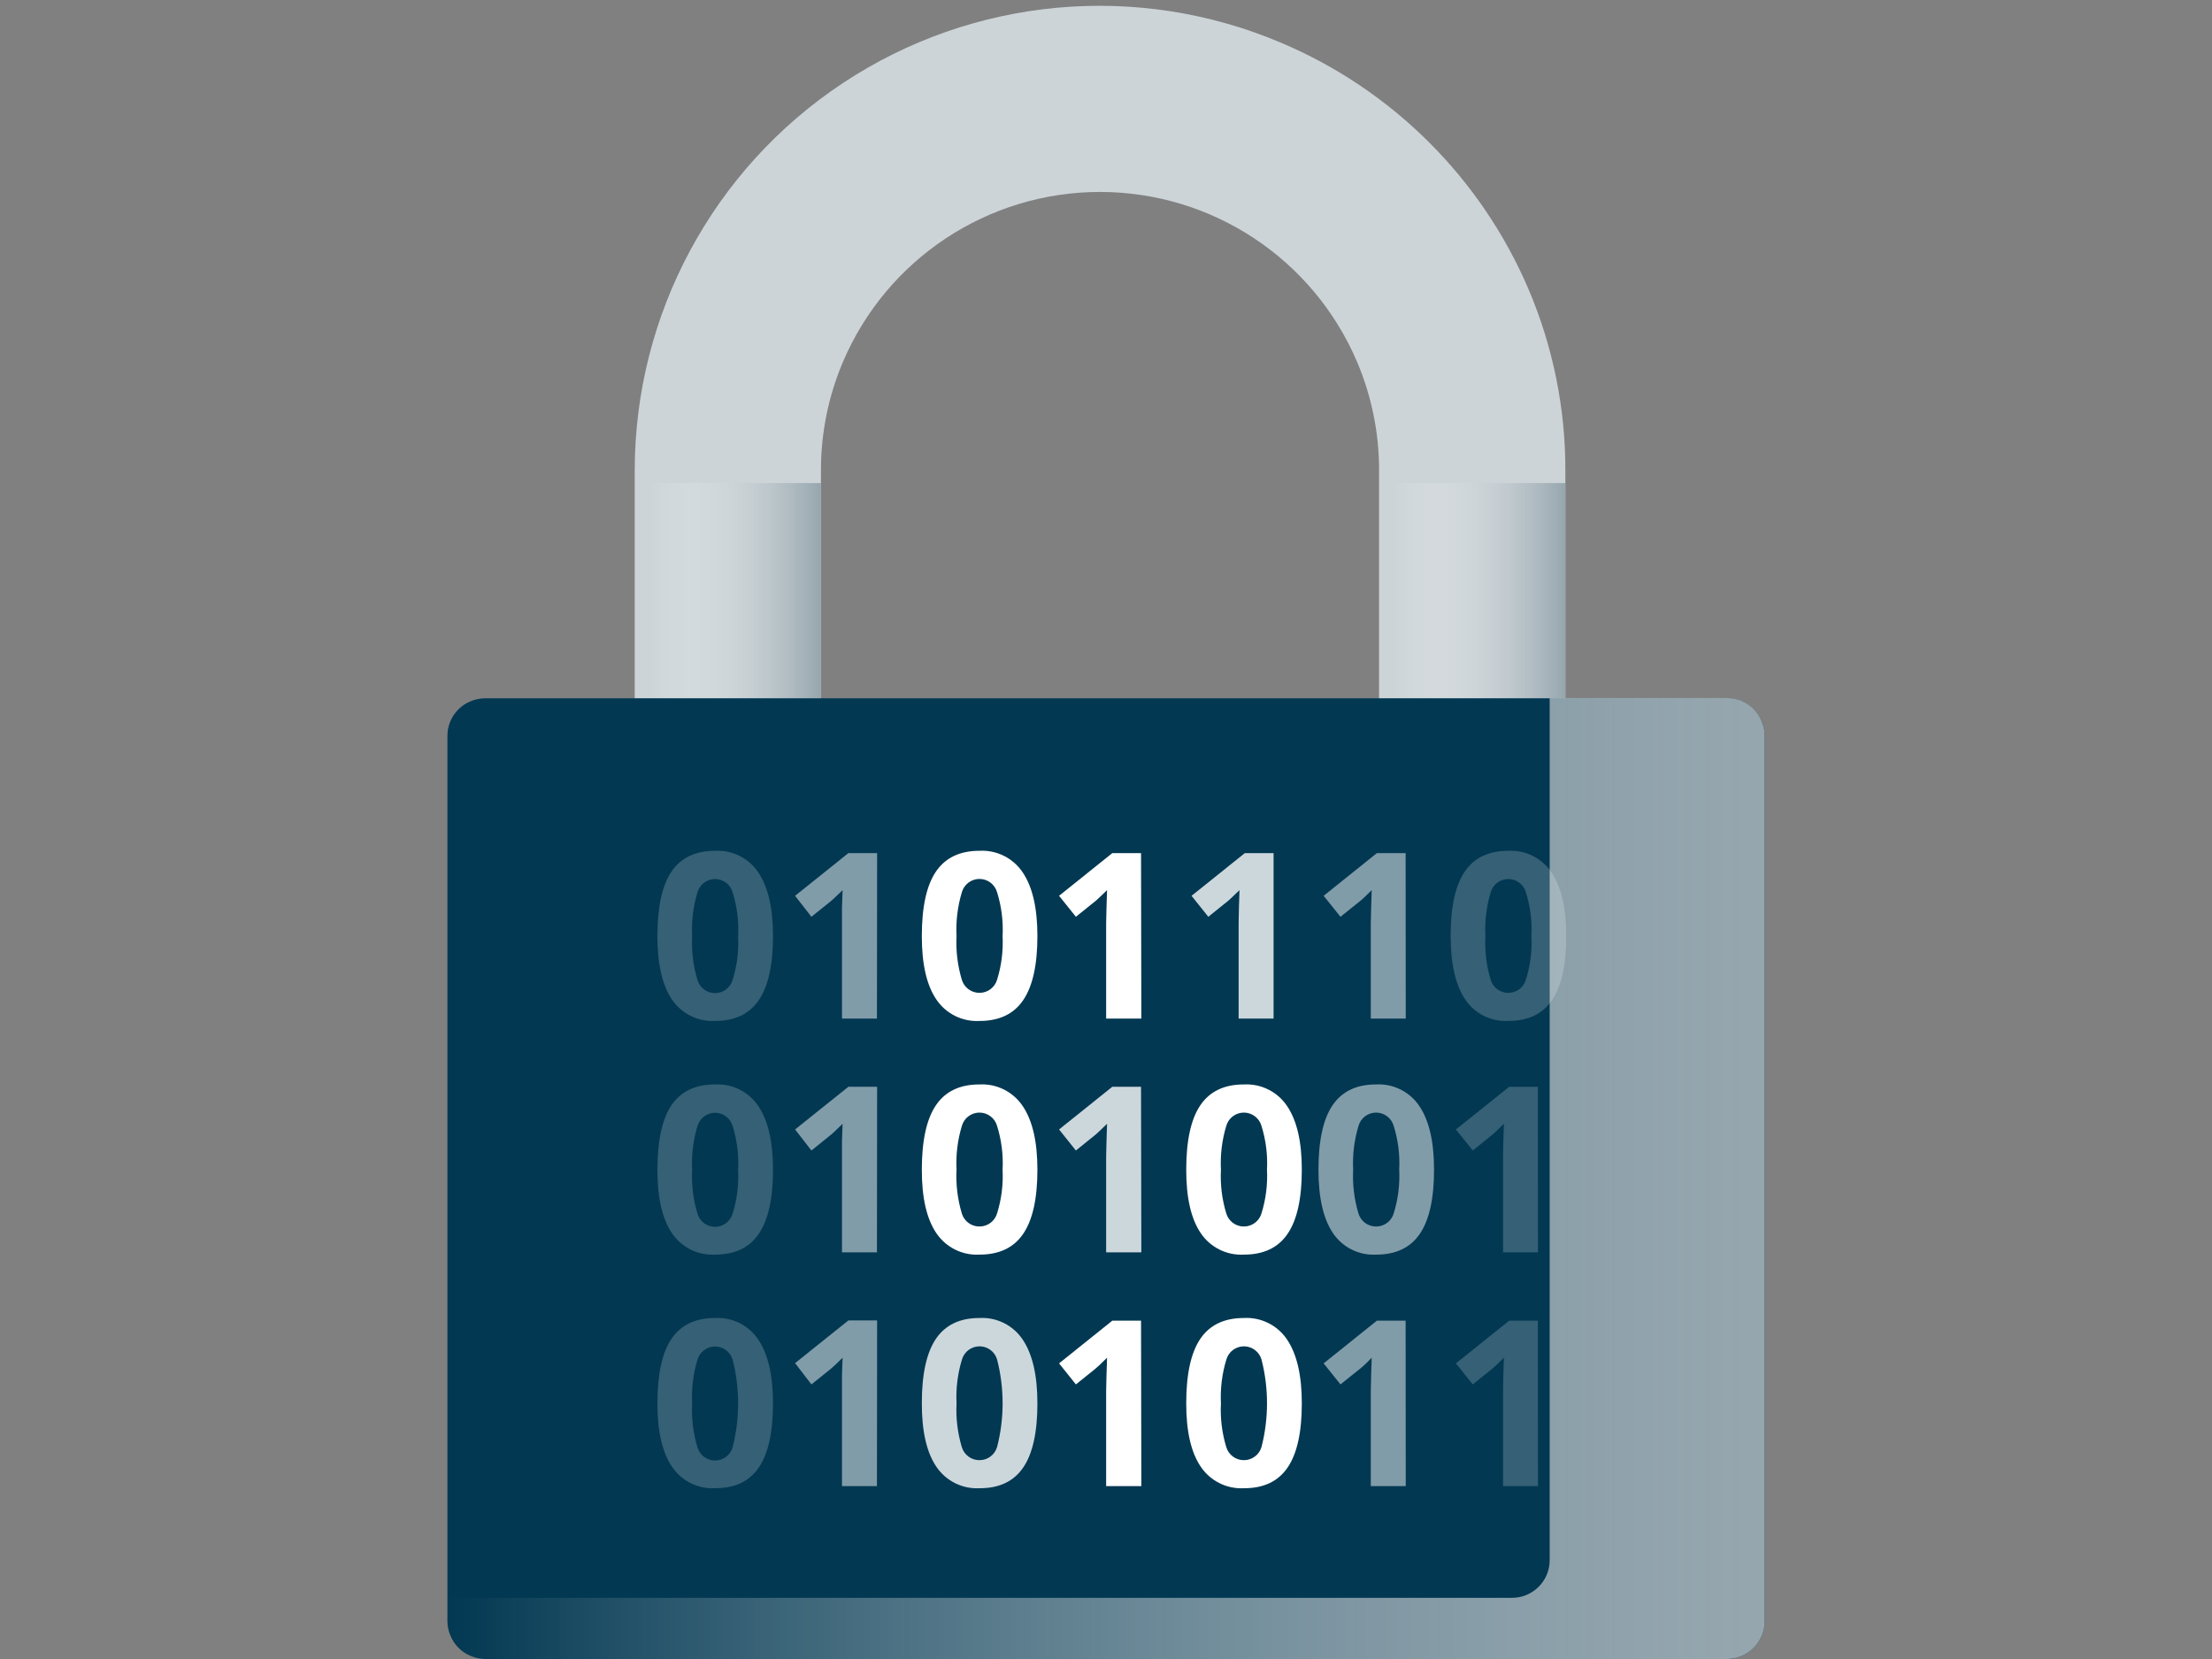
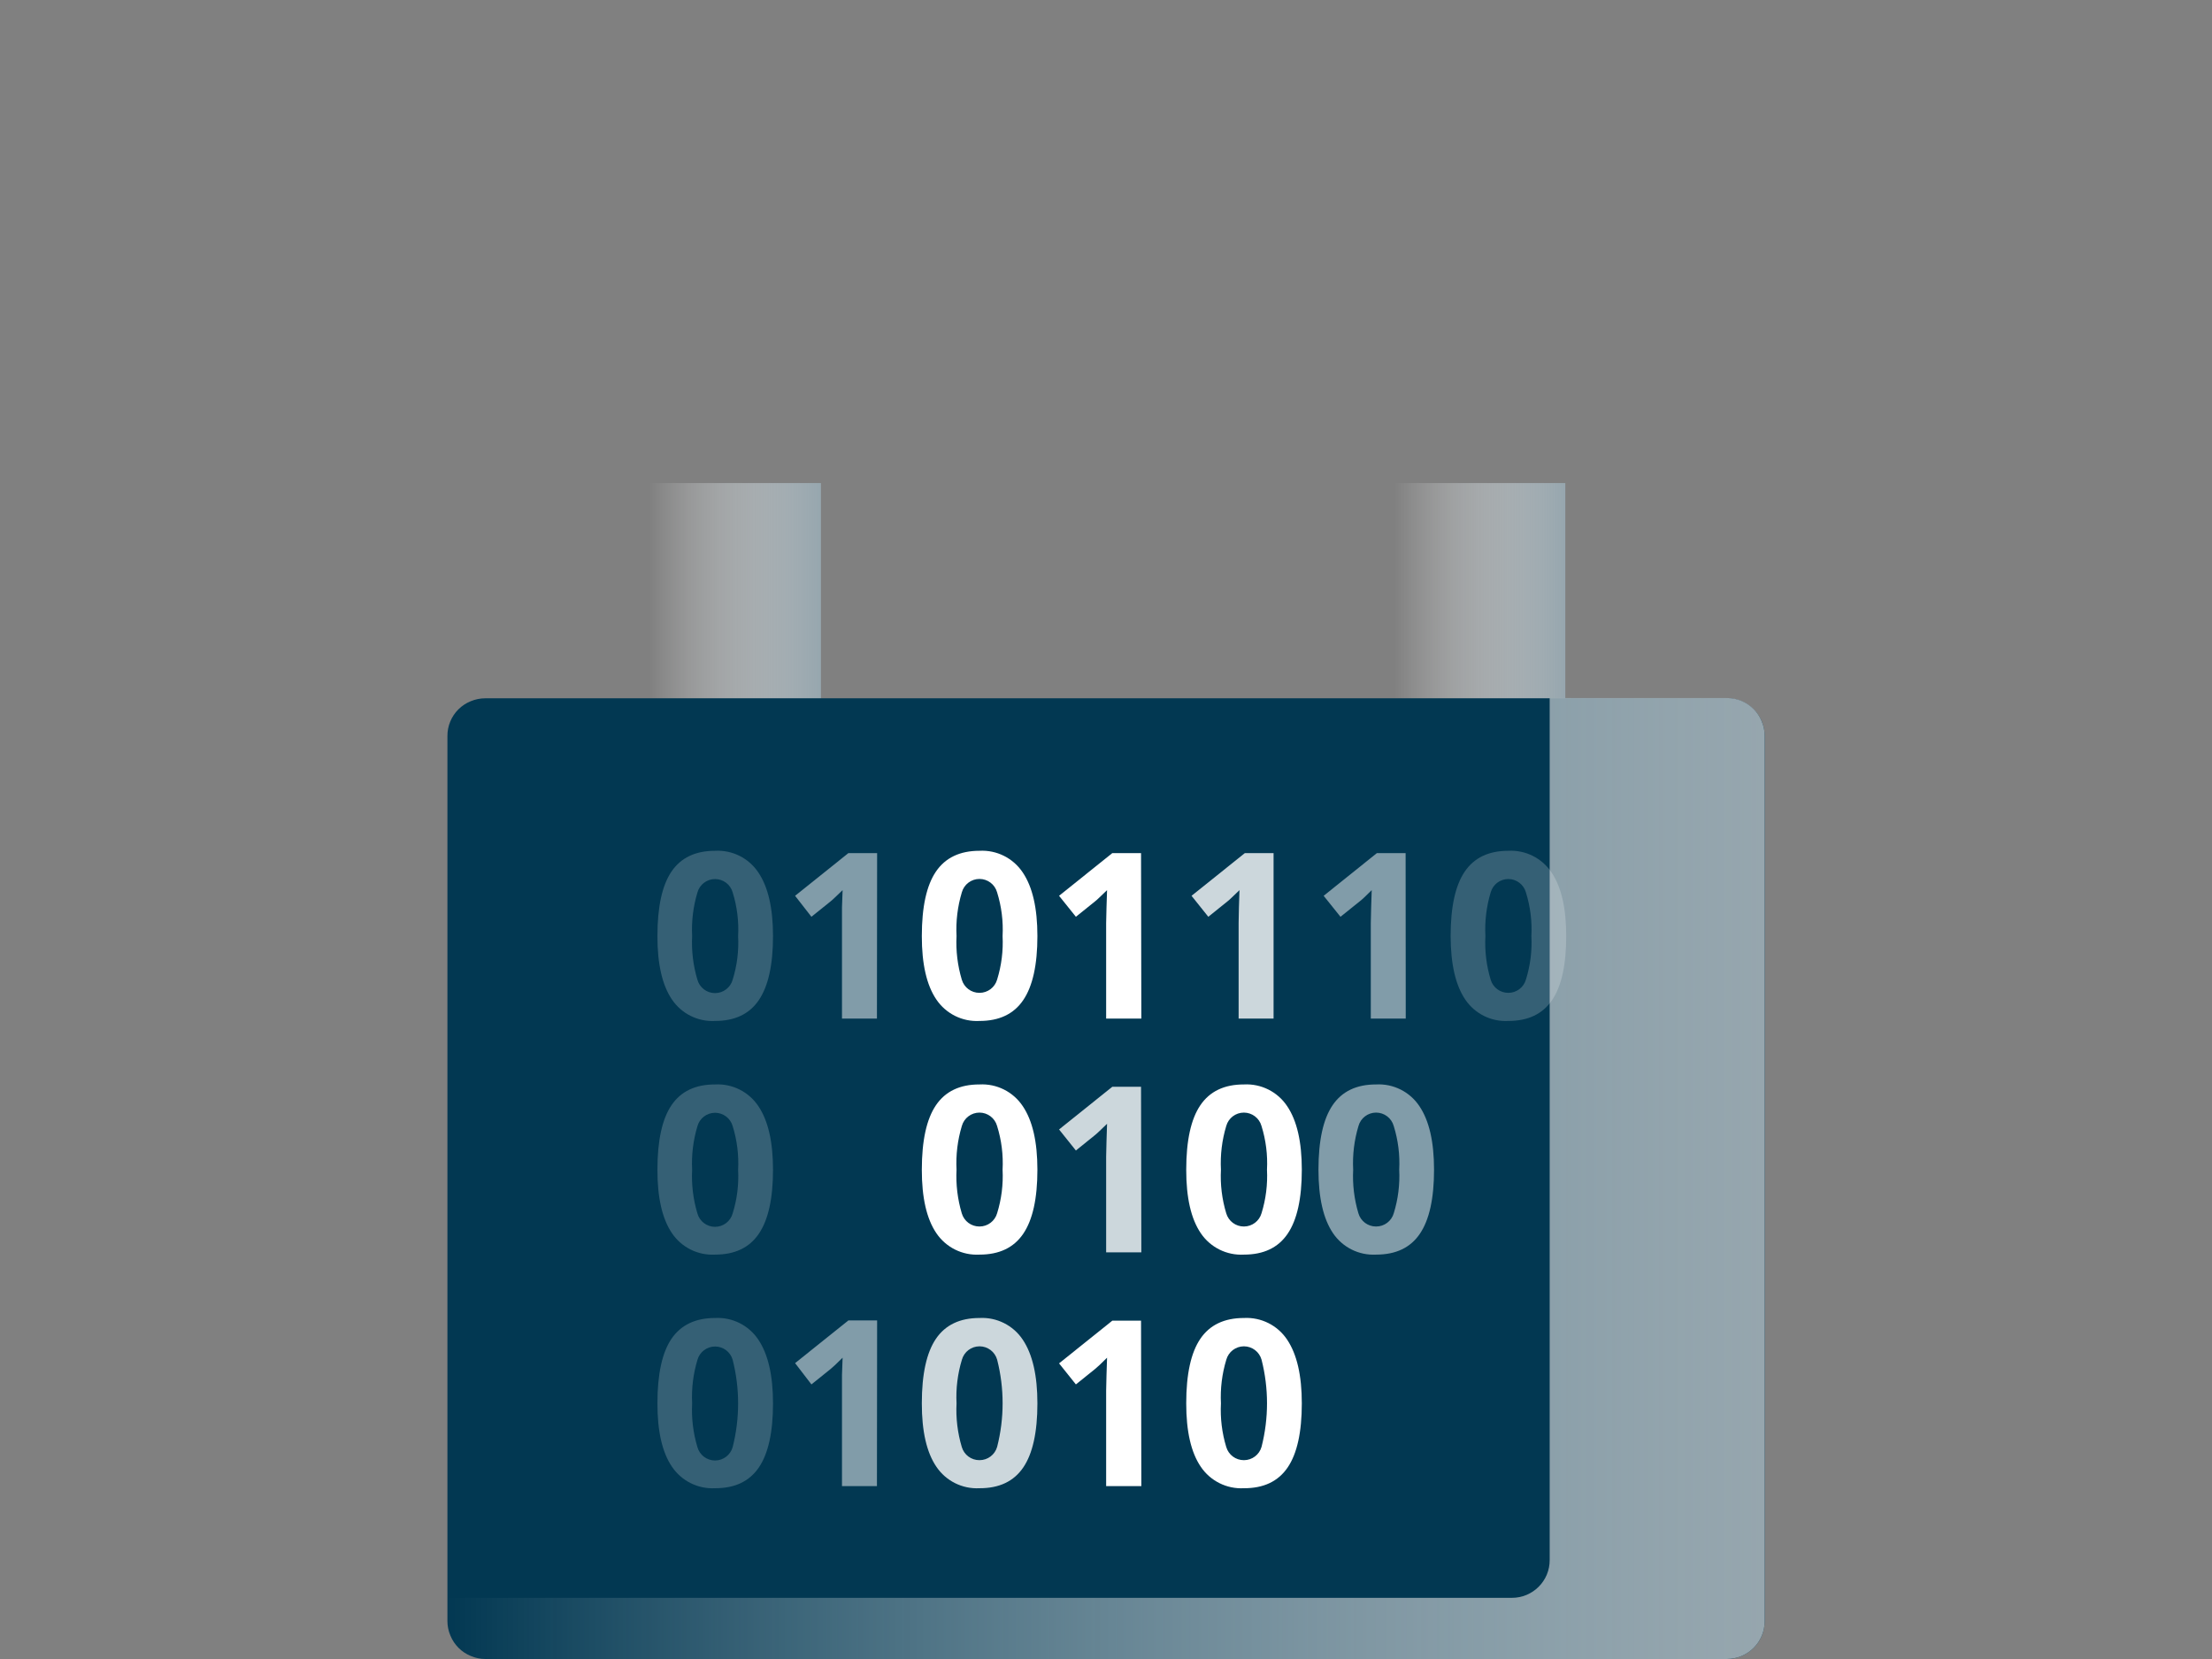
<svg xmlns="http://www.w3.org/2000/svg" width="440px" height="330px" viewBox="0 0 440 330" version="1.1">
  <rect x="0" y="0" width="440" height="330" fill="#808080" stroke="none" />
  <title>Graphic elements / Rich icons / Secure</title>
  <desc>Created with Sketch.</desc>
  <defs>
    <linearGradient x1="0%" y1="50%" x2="100%" y2="50%" id="linearGradient-1">
      <stop stop-color="#FFFFFF" stop-opacity="0" offset="8%" />
      <stop stop-color="#96A6AE" offset="100%" />
    </linearGradient>
    <linearGradient x1="0%" y1="50%" x2="100.033%" y2="50%" id="linearGradient-2">
      <stop stop-color="#FFFFFF" stop-opacity="0" offset="8%" />
      <stop stop-color="#96A6AE" offset="100%" />
    </linearGradient>
    <linearGradient x1="1.62989173e-05%" y1="49.997%" x2="100%" y2="49.997%" id="linearGradient-3">
      <stop stop-color="#FFFFFF" stop-opacity="0" offset="0%" />
      <stop stop-color="#96A6AE" offset="100%" />
    </linearGradient>
  </defs>
  <g id="Graphic-elements-/-Rich-icons-/-Secure" stroke="none" stroke-width="1" fill="none" fill-rule="evenodd">
    <g id="bannerAsset-220" transform="translate(89, 0)" fill-rule="nonzero">
-       <path d="M74.299,139.012 L74.299,93.553 C74.288,86.149 75.774,78.82 78.666,72.006 C87.39,51.496 107.522,38.181 129.81,38.181 C152.098,38.181 172.23,51.496 180.954,72.006 C183.846,78.82 185.332,86.149 185.322,93.553 L185.322,139.012 L222.374,139.012 L222.374,93.553 C222.393,81.214 219.917,68.998 215.094,57.641 C205.657,35.486 187.983,17.864 165.801,8.493 C137.257,-3.612 104.546,-0.603 78.69,16.507 C52.834,33.617 37.276,62.548 37.258,93.553 L37.258,139.012 L74.299,139.012 Z" id="Path" fill="#CDD4D8" />
      <rect id="Rectangle" fill="url(#linearGradient-1)" style="mix-blend-mode: multiply;" x="37.258" y="96.088" width="37.04" height="42.924" />
      <rect id="Rectangle" fill="url(#linearGradient-2)" style="mix-blend-mode: multiply;" x="185.322" y="96.088" width="37.04" height="42.924" />
      <path d="M259.826,141.087 C258.465,139.719 256.624,138.935 254.694,138.903 L19.242,138.903 L19.157,138.903 L7.522,138.903 C6.518,138.906 5.524,139.108 4.598,139.498 C3.691,139.872 2.867,140.42 2.172,141.111 C1.479,141.806 0.931,142.631 0.558,143.538 C0.185,144.442 -0.005,145.411 -0,146.389 L-0,322.429 C-0.003,323.434 0.199,324.429 0.594,325.353 C0.967,326.261 1.515,327.085 2.208,327.78 C2.9,328.476 3.725,329.025 4.635,329.393 C5.546,329.788 6.528,329.995 7.522,330 L254.5,330 C256.497,329.995 258.412,329.202 259.826,327.792 C261.231,326.385 262.022,324.478 262.022,322.49 L262.022,146.389 C262.022,144.401 261.231,142.494 259.826,141.087 L259.826,141.087 Z" id="Path" fill="#023852" />
      <path d="M261.428,143.465 C261.06,142.558 260.515,141.734 259.826,141.039 C258.465,139.67 256.624,138.887 254.694,138.855 L219.256,138.855 L219.256,310.321 C219.258,311.325 219.06,312.319 218.674,313.245 C217.906,315.051 216.466,316.487 214.658,317.249 C213.732,317.636 212.738,317.834 211.734,317.831 L-4.27068325e-05,317.831 L-4.27068325e-05,322.429 C-0.003,323.434 0.199,324.429 0.594,325.353 C0.967,326.261 1.515,327.085 2.208,327.78 C2.9,328.476 3.725,329.025 4.635,329.393 C5.546,329.788 6.528,329.995 7.522,330 L254.5,330 C256.497,329.995 258.412,329.202 259.826,327.792 C261.231,326.385 262.022,324.478 262.022,322.49 L262.022,146.389 C262.026,145.384 261.824,144.389 261.428,143.465 Z" id="Path" fill="url(#linearGradient-3)" style="mix-blend-mode: multiply;" />
      <path d="M64.763,186.195 C64.763,191.93 63.82,196.18 61.936,198.946 C60.055,201.713 57.156,203.083 53.237,203.083 C49.825,203.269 46.567,201.647 44.659,198.813 C42.726,195.966 41.764,191.76 41.772,186.195 C41.772,180.388 42.706,176.109 44.574,173.359 C46.443,170.609 49.33,169.234 53.237,169.234 C56.67,169.046 59.947,170.689 61.851,173.553 C63.792,176.425 64.763,180.639 64.763,186.195 Z M48.675,186.195 C48.527,189.121 48.88,192.051 49.718,194.858 C50.149,196.443 51.588,197.543 53.231,197.543 C54.873,197.543 56.312,196.443 56.743,194.858 C57.612,192.065 57.978,189.14 57.823,186.219 C57.981,183.279 57.616,180.333 56.743,177.521 C56.305,175.946 54.871,174.857 53.237,174.857 C51.603,174.857 50.169,175.946 49.731,177.521 C48.884,180.33 48.527,183.265 48.675,186.195 L48.675,186.195 Z" id="Shape" fill="#FFFFFF" opacity="0.2" />
      <path d="M85.436,202.61 L78.484,202.61 L78.484,183.599 L78.484,180.481 L78.606,177.06 C77.392,178.212 76.64,178.976 76.179,179.328 L72.406,182.361 L69.154,178.188 L79.758,169.695 L85.472,169.695 L85.436,202.61 Z" id="Path" fill="#FFFFFF" opacity="0.5" />
      <path d="M117.356,186.195 C117.356,191.93 116.414,196.18 114.529,198.946 C112.649,201.713 109.749,203.083 105.831,203.083 C102.419,203.269 99.161,201.647 97.253,198.813 C95.32,195.966 94.357,191.76 94.365,186.195 C94.365,180.388 95.304,176.109 97.18,173.359 C99.057,170.609 101.94,169.234 105.831,169.234 C109.264,169.046 112.541,170.689 114.444,173.553 C116.386,176.425 117.356,180.639 117.356,186.195 Z M101.269,186.195 C101.12,189.121 101.473,192.051 102.312,194.858 C102.763,196.424 104.201,197.5 105.831,197.491 C107.467,197.497 108.907,196.409 109.349,194.833 C110.212,192.039 110.577,189.116 110.429,186.195 C110.584,183.254 110.215,180.308 109.337,177.496 C108.898,175.922 107.465,174.833 105.831,174.833 C104.196,174.833 102.763,175.922 102.324,177.496 C101.475,180.314 101.118,183.256 101.269,186.195 Z" id="Shape" fill="#FFFFFF" />
      <path d="M138.03,202.61 L131.029,202.61 L131.029,183.599 L131.102,180.481 L131.211,177.06 C129.998,178.212 129.246,178.976 128.785,179.328 L125.012,182.361 L121.663,178.188 L132.255,169.695 L137.969,169.695 L138.03,202.61 Z" id="Path" fill="#FFFFFF" />
      <path d="M164.333,202.61 L157.381,202.61 L157.381,183.599 L157.442,180.481 L157.551,177.06 C156.338,178.212 155.597,178.976 155.124,179.328 L151.351,182.361 L148.015,178.188 L158.618,169.695 L164.333,169.695 L164.333,202.61 Z" id="Path" fill="#FFFFFF" opacity="0.8" />
      <path d="M190.624,202.61 L183.672,202.61 L183.672,183.599 L183.744,180.481 L183.854,177.06 C182.701,178.212 181.9,178.976 181.427,179.328 L177.642,182.361 L174.293,178.188 L184.885,169.695 L190.599,169.695 L190.624,202.61 Z" id="Path" fill="#FFFFFF" opacity="0.5" />
      <path d="M222.544,186.195 C222.544,191.93 221.606,196.18 219.729,198.946 C217.836,201.713 214.949,203.083 211.03,203.083 C207.619,203.269 204.361,201.647 202.453,198.813 C200.528,195.966 199.561,191.76 199.553,186.195 C199.553,180.388 200.491,176.109 202.368,173.359 C204.248,170.605 207.124,169.234 211.03,169.234 C214.46,169.051 217.731,170.693 219.632,173.553 C221.573,176.425 222.544,180.639 222.544,186.195 Z M206.468,186.195 C206.314,189.121 206.667,192.052 207.512,194.858 C207.963,196.424 209.4,197.5 211.03,197.491 C212.662,197.491 214.096,196.405 214.536,194.833 C215.405,192.041 215.771,189.116 215.616,186.195 C215.772,183.254 215.402,180.308 214.524,177.496 C214.08,175.934 212.655,174.855 211.03,174.851 C209.401,174.849 207.969,175.929 207.524,177.496 C206.674,180.314 206.317,183.256 206.468,186.195 Z" id="Shape" fill="#FFFFFF" opacity="0.2" />
      <path d="M64.763,232.674 C64.763,238.409 63.82,242.659 61.936,245.425 C60.055,248.192 57.156,249.562 53.237,249.562 C49.825,249.748 46.567,248.126 44.659,245.292 C42.726,242.445 41.764,238.239 41.772,232.674 C41.772,226.875 42.706,222.596 44.574,219.838 C46.443,217.08 49.33,215.705 53.237,215.713 C56.67,215.525 59.947,217.168 61.851,220.032 C63.792,222.904 64.763,227.118 64.763,232.674 Z M48.675,232.674 C48.526,235.604 48.879,238.538 49.718,241.349 C50.149,242.934 51.588,244.034 53.231,244.034 C54.873,244.034 56.312,242.934 56.743,241.349 C57.612,238.556 57.978,235.631 57.823,232.711 C57.98,229.77 57.615,226.825 56.743,224.012 C56.305,222.438 54.871,221.349 53.237,221.349 C51.603,221.349 50.169,222.438 49.731,224.012 C48.886,226.818 48.529,229.748 48.675,232.674 L48.675,232.674 Z" id="Shape" fill="#FFFFFF" opacity="0.2" />
-       <path d="M85.436,249.114 L78.484,249.114 L78.484,230.09 L78.484,226.96 L78.606,223.539 C77.392,224.691 76.64,225.456 76.179,225.807 L72.406,228.853 L69.154,224.667 L79.758,216.174 L85.472,216.174 L85.436,249.114 Z" id="Path" fill="#FFFFFF" opacity="0.5" />
      <path d="M117.356,232.674 C117.356,238.409 116.414,242.659 114.529,245.425 C112.649,248.192 109.749,249.562 105.831,249.562 C102.419,249.748 99.161,248.126 97.253,245.292 C95.32,242.445 94.357,238.239 94.365,232.674 C94.365,226.875 95.304,222.596 97.18,219.838 C99.057,217.08 101.94,215.705 105.831,215.713 C109.264,215.525 112.541,217.168 114.444,220.032 C116.386,222.904 117.356,227.118 117.356,232.674 Z M101.269,232.674 C101.12,235.604 101.473,238.538 102.312,241.349 C102.768,242.911 104.204,243.98 105.831,243.97 C107.467,243.976 108.907,242.889 109.349,241.312 C110.212,238.518 110.577,235.595 110.429,232.674 C110.584,229.733 110.214,226.787 109.337,223.975 C108.898,222.401 107.465,221.312 105.831,221.312 C104.196,221.312 102.763,222.401 102.324,223.975 C101.476,226.793 101.118,229.736 101.269,232.674 Z" id="Shape" fill="#FFFFFF" />
      <path d="M138.03,249.114 L131.029,249.114 L131.029,230.09 L131.102,226.96 L131.211,223.539 C129.998,224.691 129.246,225.456 128.785,225.807 L125.012,228.853 L121.663,224.667 L132.255,216.174 L137.969,216.174 L138.03,249.114 Z" id="Path" fill="#FFFFFF" opacity="0.8" />
      <path d="M169.95,232.674 C169.95,238.409 169.008,242.659 167.123,245.425 C165.243,248.192 162.343,249.562 158.436,249.562 C155.021,249.752 151.757,248.13 149.847,245.292 C147.914,242.445 146.951,238.239 146.959,232.674 C146.959,226.875 147.897,222.596 149.774,219.838 C151.65,217.08 154.538,215.705 158.436,215.713 C161.866,215.53 165.137,217.172 167.038,220.032 C168.979,222.904 169.95,227.118 169.95,232.674 Z M153.863,232.674 C153.71,235.605 154.067,238.54 154.918,241.349 C155.373,242.911 156.81,243.98 158.436,243.97 C160.069,243.97 161.502,242.884 161.943,241.312 C162.805,238.518 163.171,235.595 163.022,232.674 C163.177,229.733 162.808,226.787 161.931,223.975 C161.492,222.401 160.058,221.312 158.424,221.312 C156.79,221.312 155.356,222.401 154.918,223.975 C154.069,226.793 153.712,229.736 153.863,232.674 L153.863,232.674 Z" id="Shape" fill="#FFFFFF" />
      <path d="M196.253,232.674 C196.253,238.409 195.311,242.659 193.426,245.425 C191.546,248.192 188.646,249.562 184.727,249.562 C181.316,249.748 178.058,248.126 176.15,245.292 C174.225,242.445 173.262,238.239 173.262,232.674 C173.262,226.875 174.2,222.596 176.077,219.838 C177.953,217.08 180.837,215.705 184.727,215.713 C188.161,215.525 191.438,217.168 193.341,220.032 C195.282,222.904 196.253,227.118 196.253,232.674 Z M180.165,232.674 C180.016,235.604 180.369,238.538 181.209,241.349 C181.664,242.911 183.101,243.98 184.727,243.97 C186.364,243.976 187.804,242.889 188.246,241.312 C189.108,238.518 189.474,235.595 189.325,232.674 C189.48,229.733 189.111,226.787 188.233,223.975 C187.795,222.401 186.361,221.312 184.727,221.312 C183.093,221.312 181.659,222.401 181.221,223.975 C180.372,226.793 180.015,229.736 180.165,232.674 Z" id="Shape" fill="#FFFFFF" opacity="0.5" />
-       <path d="M216.926,249.114 L209.975,249.114 L209.975,230.09 L210.035,226.96 L210.157,223.539 C208.943,224.691 208.191,225.456 207.73,225.807 L203.957,228.853 L200.596,224.667 L211.2,216.174 L216.914,216.174 L216.926,249.114 Z" id="Path" fill="#FFFFFF" opacity="0.2" />
      <path d="M64.763,279.153 C64.763,284.904 63.82,289.158 61.936,291.917 C60.051,294.675 57.151,296.046 53.237,296.029 C49.823,296.212 46.565,294.585 44.659,291.747 C42.726,288.908 41.764,284.702 41.772,279.129 C41.772,273.33 42.706,269.051 44.574,266.293 C46.455,263.551 49.342,262.168 53.237,262.168 C56.67,261.98 59.947,263.623 61.851,266.487 C63.792,269.383 64.763,273.605 64.763,279.153 Z M48.675,279.153 C48.526,282.083 48.879,285.017 49.718,287.828 C50.149,289.413 51.588,290.513 53.231,290.513 C54.873,290.513 56.312,289.413 56.743,287.828 C58.182,282.143 58.182,276.188 56.743,270.503 C56.305,268.929 54.871,267.84 53.237,267.84 C51.603,267.84 50.169,268.929 49.731,270.503 C48.886,273.305 48.529,276.231 48.675,279.153 L48.675,279.153 Z" id="Shape" fill="#FFFFFF" opacity="0.2" />
      <path d="M85.436,295.605 L78.484,295.605 L78.484,276.618 L78.484,273.488 L78.606,270.066 C77.392,271.279 76.64,271.983 76.179,272.347 L72.406,275.38 L69.154,271.146 L79.758,262.653 L85.472,262.653 L85.436,295.605 Z" id="Path" fill="#FFFFFF" opacity="0.5" />
      <path d="M117.356,279.153 C117.356,284.904 116.414,289.158 114.529,291.917 C112.645,294.675 109.745,296.046 105.831,296.029 C102.417,296.212 99.158,294.585 97.253,291.747 C95.32,288.908 94.357,284.702 94.365,279.129 C94.365,273.33 95.304,269.051 97.18,266.293 C99.049,263.551 101.936,262.168 105.831,262.168 C109.264,261.98 112.541,263.623 114.444,266.487 C116.386,269.383 117.356,273.605 117.356,279.153 Z M101.269,279.153 C101.12,282.083 101.473,285.017 102.312,287.828 C102.768,289.39 104.204,290.459 105.831,290.449 C107.467,290.455 108.907,289.368 109.349,287.792 C110.797,282.107 110.797,276.151 109.349,270.467 C108.91,268.892 107.477,267.803 105.843,267.803 C104.209,267.803 102.775,268.892 102.336,270.467 C101.483,273.279 101.122,276.218 101.269,279.153 L101.269,279.153 Z" id="Shape" fill="#FFFFFF" opacity="0.8" />
      <path d="M138.03,295.605 L131.029,295.605 L131.029,276.618 L131.102,273.488 L131.211,270.066 C129.998,271.279 129.246,271.983 128.785,272.347 L125.012,275.38 L121.663,271.194 L132.255,262.702 L137.969,262.702 L138.03,295.605 Z" id="Path" fill="#FFFFFF" />
      <path d="M169.95,279.153 C169.95,284.904 169.008,289.158 167.123,291.917 C165.239,294.675 162.343,296.046 158.436,296.029 C155.018,296.217 151.754,294.589 149.847,291.747 C147.914,288.908 146.951,284.702 146.959,279.129 C146.959,273.33 147.897,269.051 149.774,266.293 C151.642,263.551 154.53,262.168 158.436,262.168 C161.866,261.984 165.137,263.627 167.038,266.487 C168.979,269.383 169.95,273.605 169.95,279.153 Z M153.863,279.153 C153.71,282.084 154.067,285.019 154.918,287.828 C155.373,289.39 156.81,290.459 158.436,290.449 C160.069,290.449 161.502,289.363 161.943,287.792 C163.39,282.107 163.39,276.151 161.943,270.467 C161.504,268.892 160.07,267.803 158.436,267.803 C156.802,267.803 155.369,268.892 154.93,270.467 C154.077,273.279 153.716,276.218 153.863,279.153 L153.863,279.153 Z" id="Shape" fill="#FFFFFF" />
-       <path d="M190.624,295.605 L183.672,295.605 L183.672,276.618 L183.744,273.488 L183.854,270.066 C182.701,271.279 181.9,271.983 181.427,272.347 L177.642,275.38 L174.293,271.194 L184.885,262.702 L190.599,262.702 L190.624,295.605 Z" id="Path" fill="#FFFFFF" opacity="0.5" />
-       <path d="M216.926,295.605 L209.975,295.605 L209.975,276.618 L210.035,273.488 L210.157,270.066 C208.943,271.279 208.191,271.983 207.73,272.347 L203.957,275.38 L200.596,271.194 L211.2,262.702 L216.914,262.702 L216.926,295.605 Z" id="Path" fill="#FFFFFF" opacity="0.2" />
    </g>
  </g>
</svg>